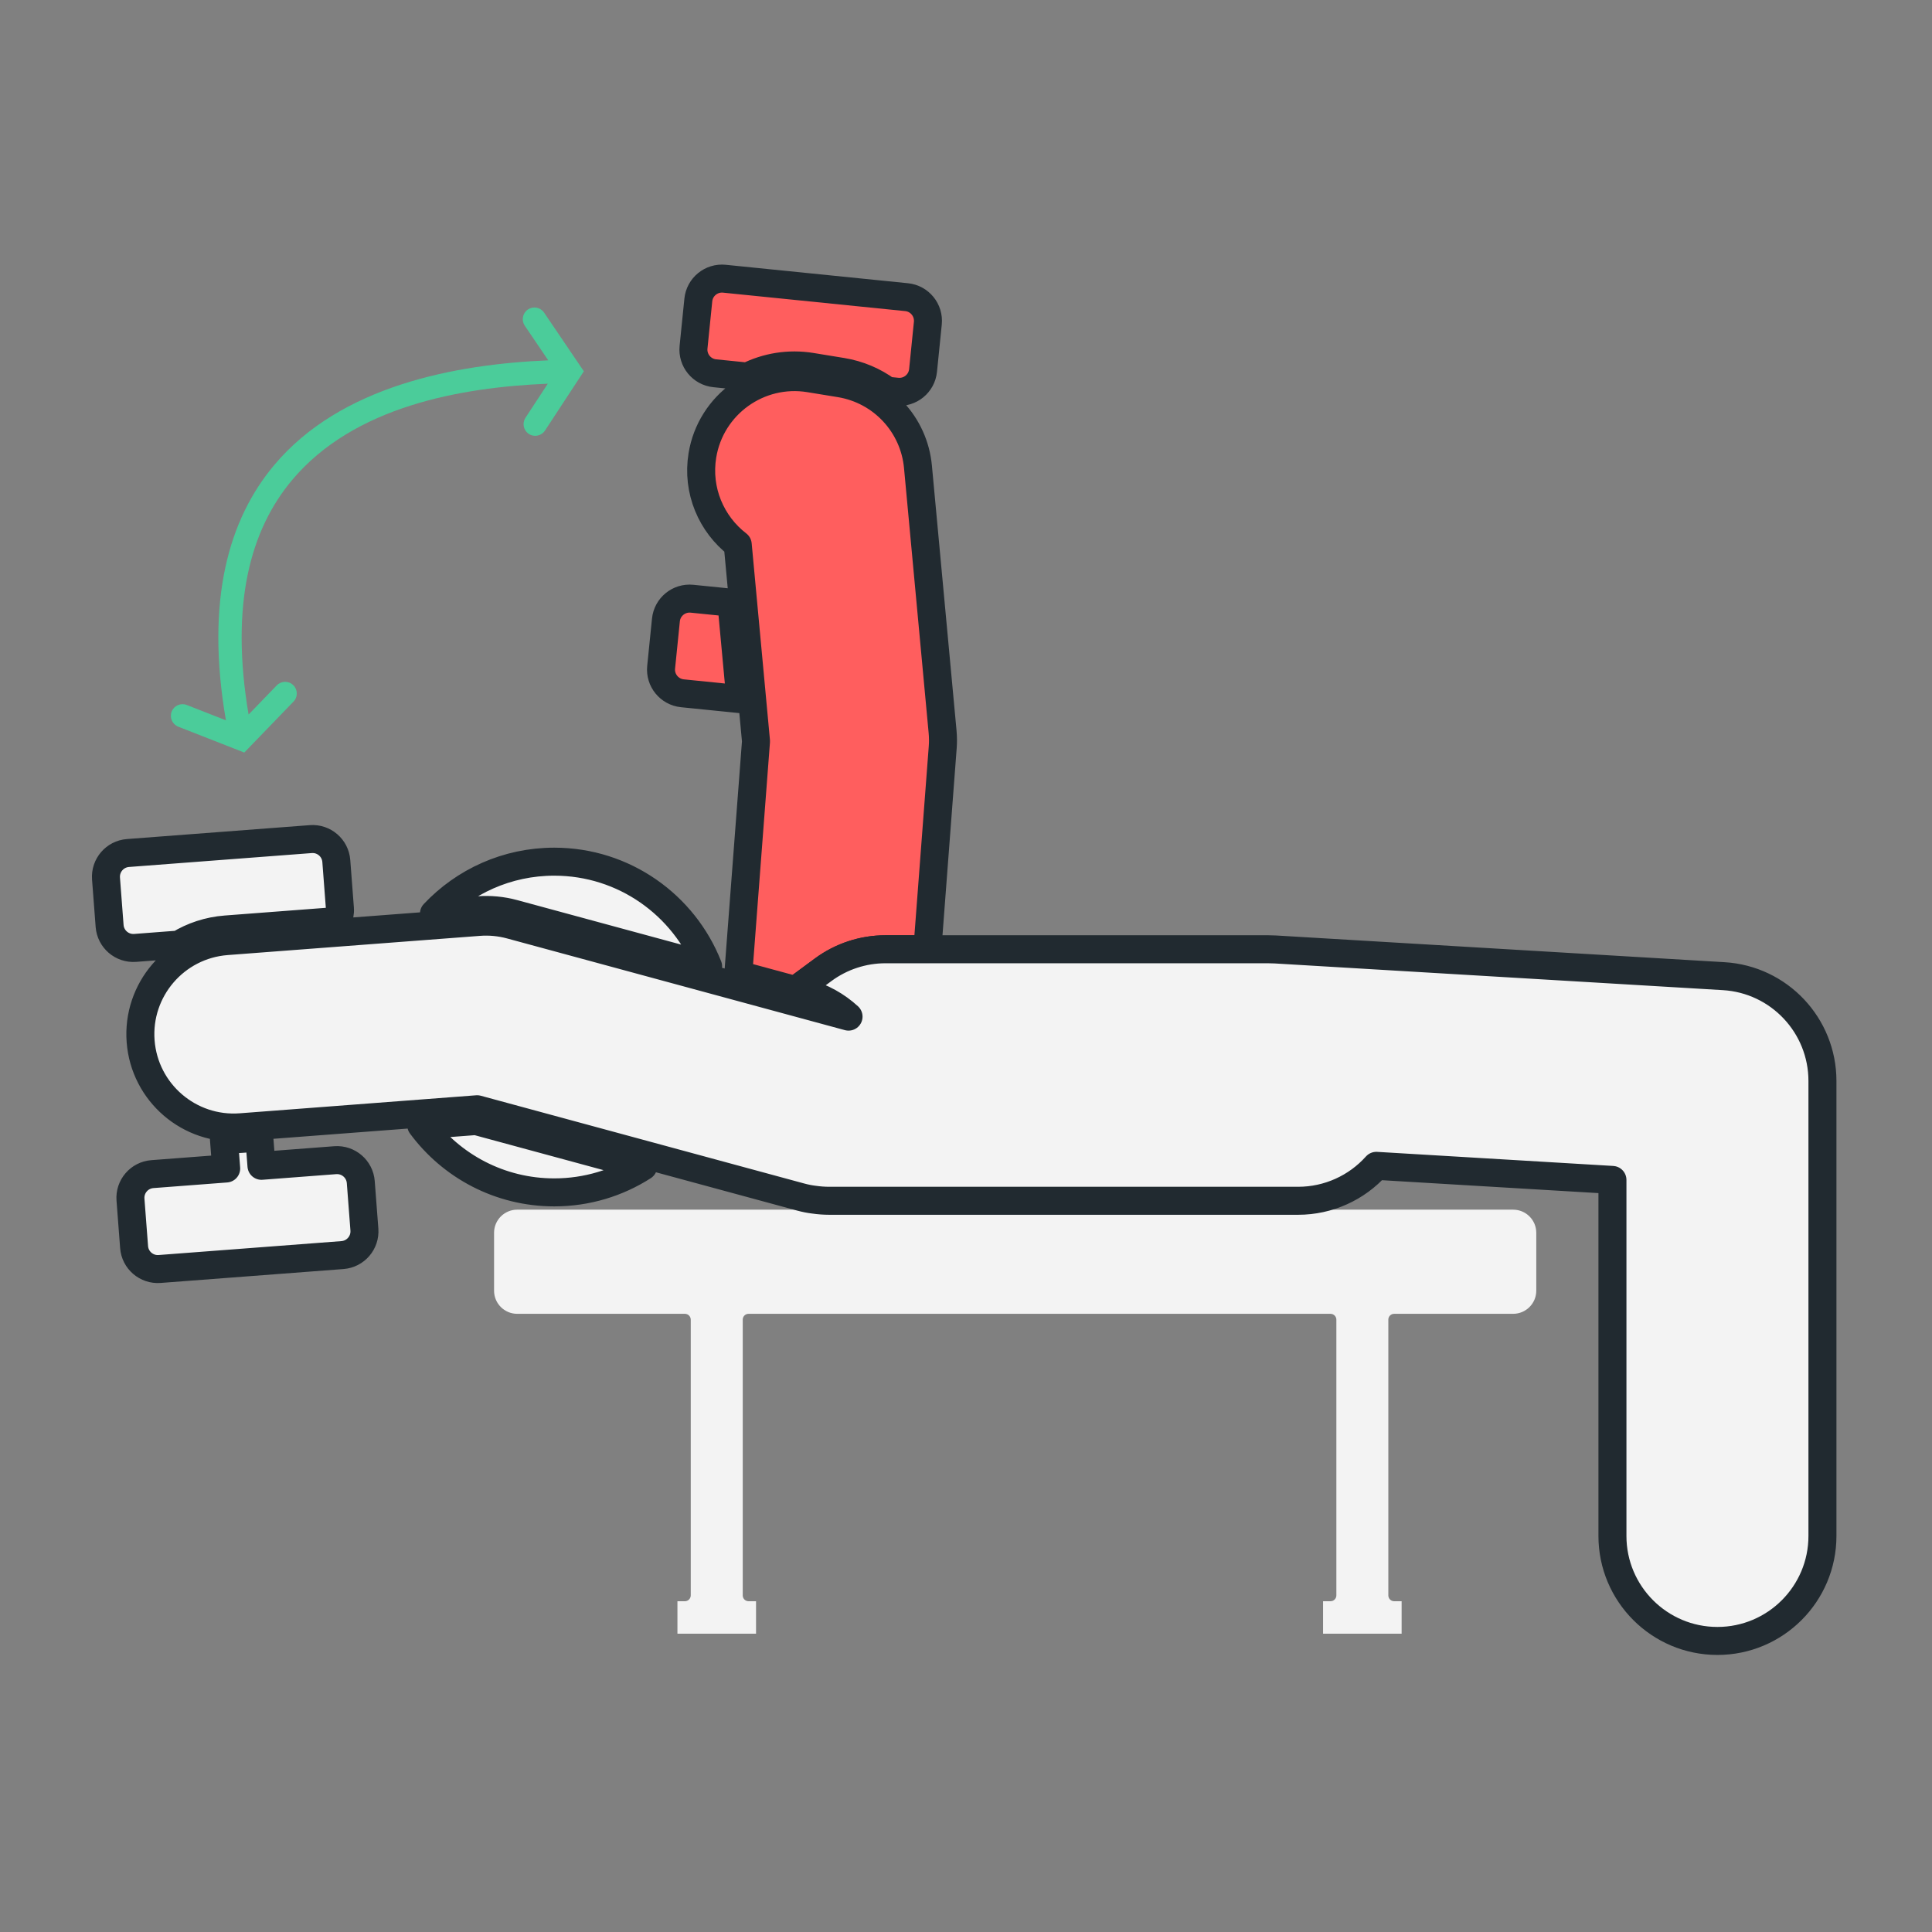
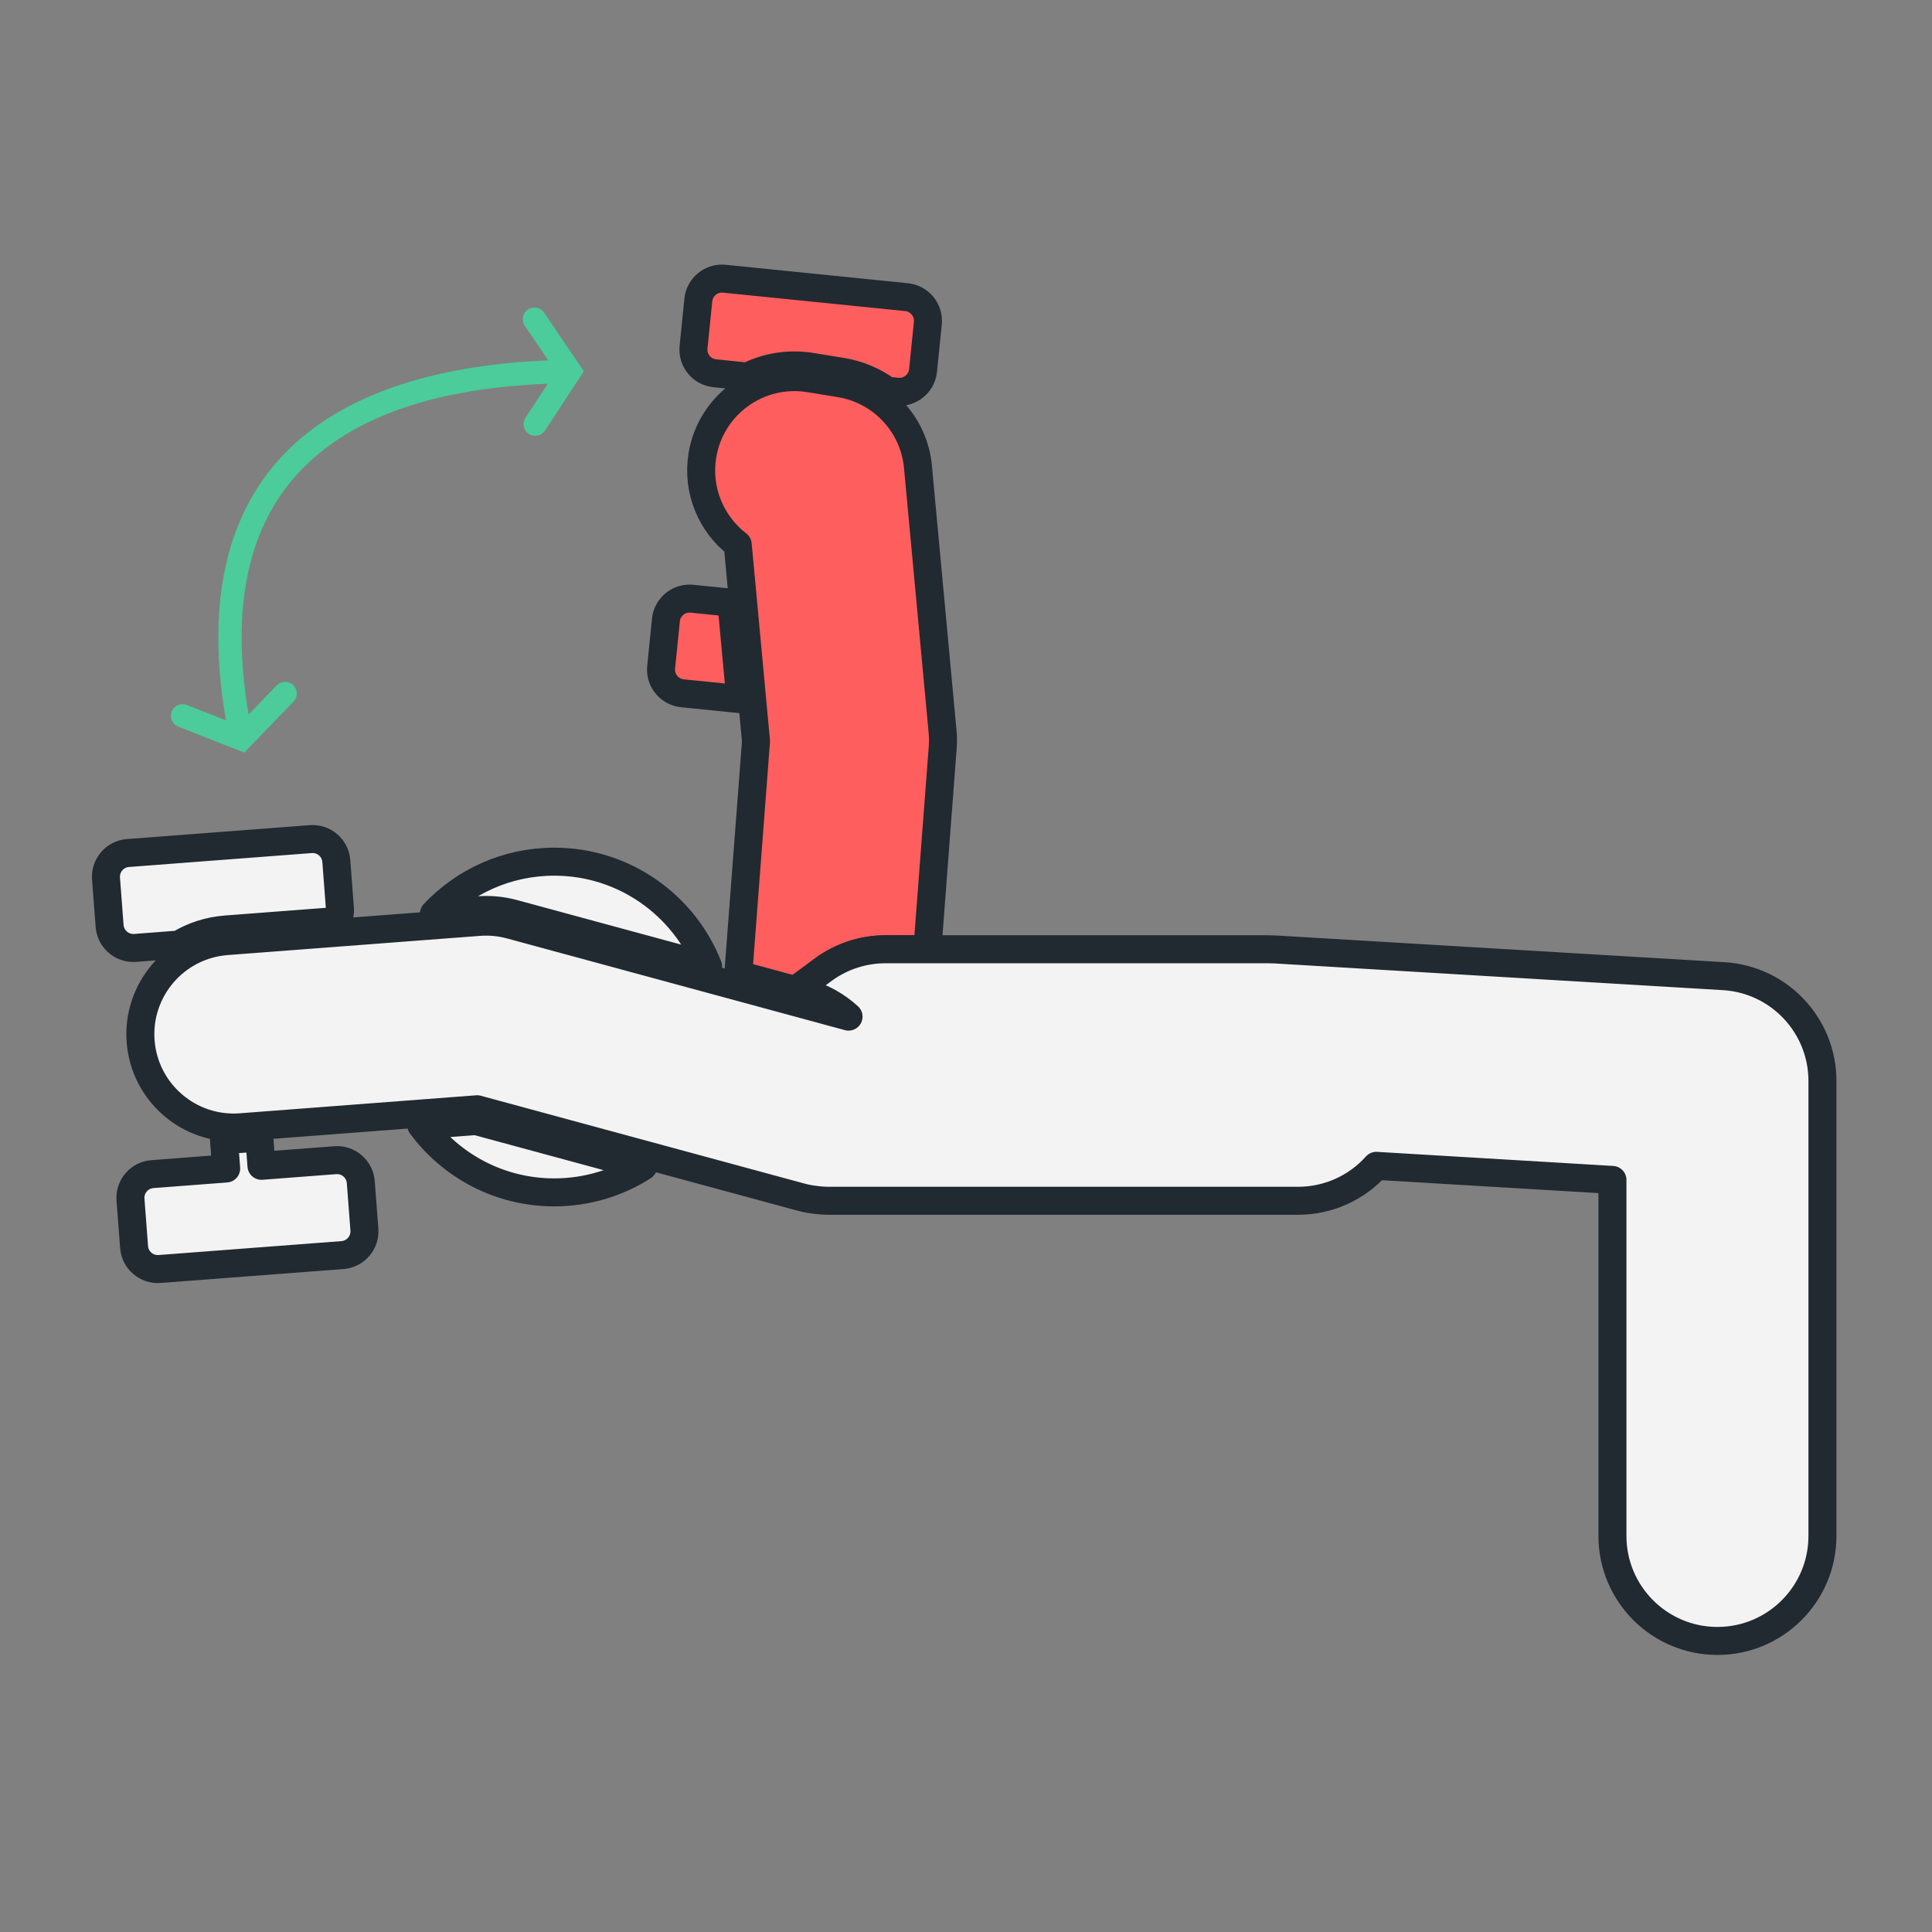
<svg xmlns="http://www.w3.org/2000/svg" fill="rgba(255,255,255,0.9)" viewBox="0 0 69 69" fill-rule="evenodd" clip-rule="evenodd" stroke-linejoin="round" stroke-miterlimit="2">
  <rect x="0" y="0" width="69" height="69" fill="#808080" stroke="none" />
-   <path id="frame" fill="none" d="M0 0h68.285v68.285H0z" />
-   <path d="M24.669,47.13c0,-0.115 -0.093,-0.208 -0.208,-0.208l-5.99,-0c-0.456,-0 -0.826,-0.37 -0.826,-0.826c0,-0 0,-2.068 0,-2.068c0,-0.456 0.37,-0.826 0.826,-0.826c0,0 35.57,0 35.57,0c0.456,0 0.826,0.37 0.826,0.826l-0,2.068c-0,0.456 -0.37,0.826 -0.826,0.826l-4.25,-0c-0.115,-0 -0.208,0.093 -0.208,0.208l0,9.848c0,0.115 0.093,0.209 0.208,0.209l0.267,-0c0,-0 0,1.159 0,1.159c0,-0 -2.806,-0 -2.806,-0c-0,-0 -0,-1.159 -0,-1.159c-0,-0 0.266,-0 0.266,-0c0.115,-0 0.209,-0.094 0.209,-0.209l-0,-9.848c-0,-0.115 -0.094,-0.208 -0.209,-0.208l-20.784,-0c-0.115,-0 -0.208,0.093 -0.208,0.208l-0,9.848c-0,0.115 0.093,0.209 0.208,0.209l0.267,-0c-0,-0 -0,1.159 -0,1.159c-0,-0 -2.807,-0 -2.807,-0c0,-0 0,-1.159 0,-1.159c0,-0 0.267,-0 0.267,-0c0.115,-0 0.208,-0.094 0.208,-0.209l0,-9.848Z" />
  <path id="back-move" stroke="#212A30" strokewidth=".5px" fill="#ff5e5e" d="M26.366,34.807l2.047,0.555l0.983,-0.726c0.645,-0.477 1.427,-0.734 2.229,-0.734l1.496,-0l0.547,-7.205c0.015,-0.187 0.013,-0.374 -0.004,-0.561l-0.88,-9.465c-0.14,-1.511 -1.283,-2.736 -2.781,-2.981l-1.091,-0.178c-1.815,-0.297 -3.53,0.936 -3.827,2.752c-0.205,1.254 0.32,2.459 1.262,3.183l0.653,7.026l-0.634,8.334Zm0.075,-9.838l-2.07,-0.209c-0.466,-0.048 -0.806,-0.464 -0.759,-0.93l0.171,-1.688c0.047,-0.466 0.464,-0.806 0.93,-0.759l1.409,0.142l0.319,3.444Zm0.254,-11.52l-1.167,-0.118c-0.466,-0.047 -0.806,-0.464 -0.759,-0.93l0.171,-1.688c0.047,-0.466 0.464,-0.806 0.93,-0.759l6.509,0.659c0.465,0.047 0.805,0.464 0.758,0.93l-0.171,1.688c-0.047,0.466 -0.463,0.806 -0.929,0.759l-0.357,-0.036c-0.464,-0.341 -1.012,-0.577 -1.61,-0.675l-1.09,-0.178c-0.811,-0.133 -1.603,0.006 -2.285,0.348Z" />
  <path id="front-move" stroke="#212A30" strokewidth=".5px" d="M29.07,42.845c0.18,0.026 0.362,0.04 0.548,0.04l16.744,-0c1.081,-0 2.092,-0.465 2.793,-1.248l8.432,0.503c-0,-0 -0,12.715 -0,12.715c-0,2.07 1.68,3.75 3.75,3.75c2.069,0 3.75,-1.68 3.75,-3.75l-0,-16.249c-0,-1.984 -1.546,-3.625 -3.527,-3.743l-16.018,-0.954l-0.258,-0.007l-13.659,-0c-0.802,-0 -1.584,0.257 -2.229,0.734l-0.983,0.726l0.343,0.093c0.597,0.163 1.122,0.461 1.549,0.853l-12.073,-3.277c-0.367,-0.099 -0.748,-0.135 -1.126,-0.106l-9.013,0.686c-1.835,0.14 -3.21,1.743 -3.071,3.577c0.14,1.835 1.743,3.211 3.577,3.071l8.441,-0.643c-0,-0 11.559,3.136 11.559,3.136c0.157,0.043 0.314,0.074 0.471,0.093Zm-19.809,-2.219l0.077,1.01l2.635,-0.201c0.468,-0.035 0.876,0.315 0.912,0.783l0.129,1.694c0.036,0.467 -0.315,0.876 -0.782,0.912l-6.532,0.497c-0.467,0.036 -0.876,-0.315 -0.911,-0.782l-0.129,-1.695c-0.036,-0.467 0.315,-0.876 0.782,-0.911l2.636,-0.201l-0.081,-1.063c0.208,0.02 0.419,0.022 0.634,0.005l0.63,-0.048Zm13.711,1.031c-0.917,0.588 -2.008,0.928 -3.177,0.928c-1.947,0 -3.676,-0.944 -4.751,-2.399l1.956,-0.149l5.972,1.62Zm-7.473,-9.028c1.077,-1.142 2.604,-1.855 4.296,-1.855c2.495,0 4.631,1.551 5.495,3.741l-6.949,-1.886c-0.412,-0.112 -0.841,-0.152 -1.267,-0.12l-1.575,0.12Zm-9.107,1.105l-1.565,0.12c-0.468,0.035 -0.876,-0.315 -0.912,-0.783l-0.129,-1.694c-0.035,-0.468 0.315,-0.876 0.783,-0.912l6.531,-0.497c0.467,-0.036 0.876,0.315 0.911,0.782l0.129,1.694c0.013,0.161 -0.021,0.314 -0.088,0.448l-3.991,0.304c-0.612,0.047 -1.179,0.238 -1.669,0.538Z" />
  <path id="arrow" fill="#4BCC9A" d="M19.58,12.869c-3.347,0.141 -7.416,0.919 -9.783,3.736c-1.619,1.927 -2.471,4.81 -1.729,9.12l-1.397,-0.547c-0.214,-0.084 -0.456,0.021 -0.54,0.235c-0.083,0.214 0.022,0.456 0.236,0.54l2.357,0.924l1.759,-1.82c0.16,-0.165 0.155,-0.429 -0.01,-0.589c-0.165,-0.16 -0.429,-0.155 -0.589,0.01l-1.006,1.041c-0.667,-3.948 0.067,-6.604 1.557,-8.378c2.204,-2.623 6,-3.307 9.13,-3.438l-0.798,1.217c-0.126,0.192 -0.072,0.451 0.12,0.577c0.193,0.126 0.451,0.072 0.577,-0.12l1.388,-2.117l-1.42,-2.095c-0.129,-0.191 -0.388,-0.24 -0.579,-0.111c-0.19,0.129 -0.24,0.388 -0.111,0.578l0.838,1.237Z" />
</svg>